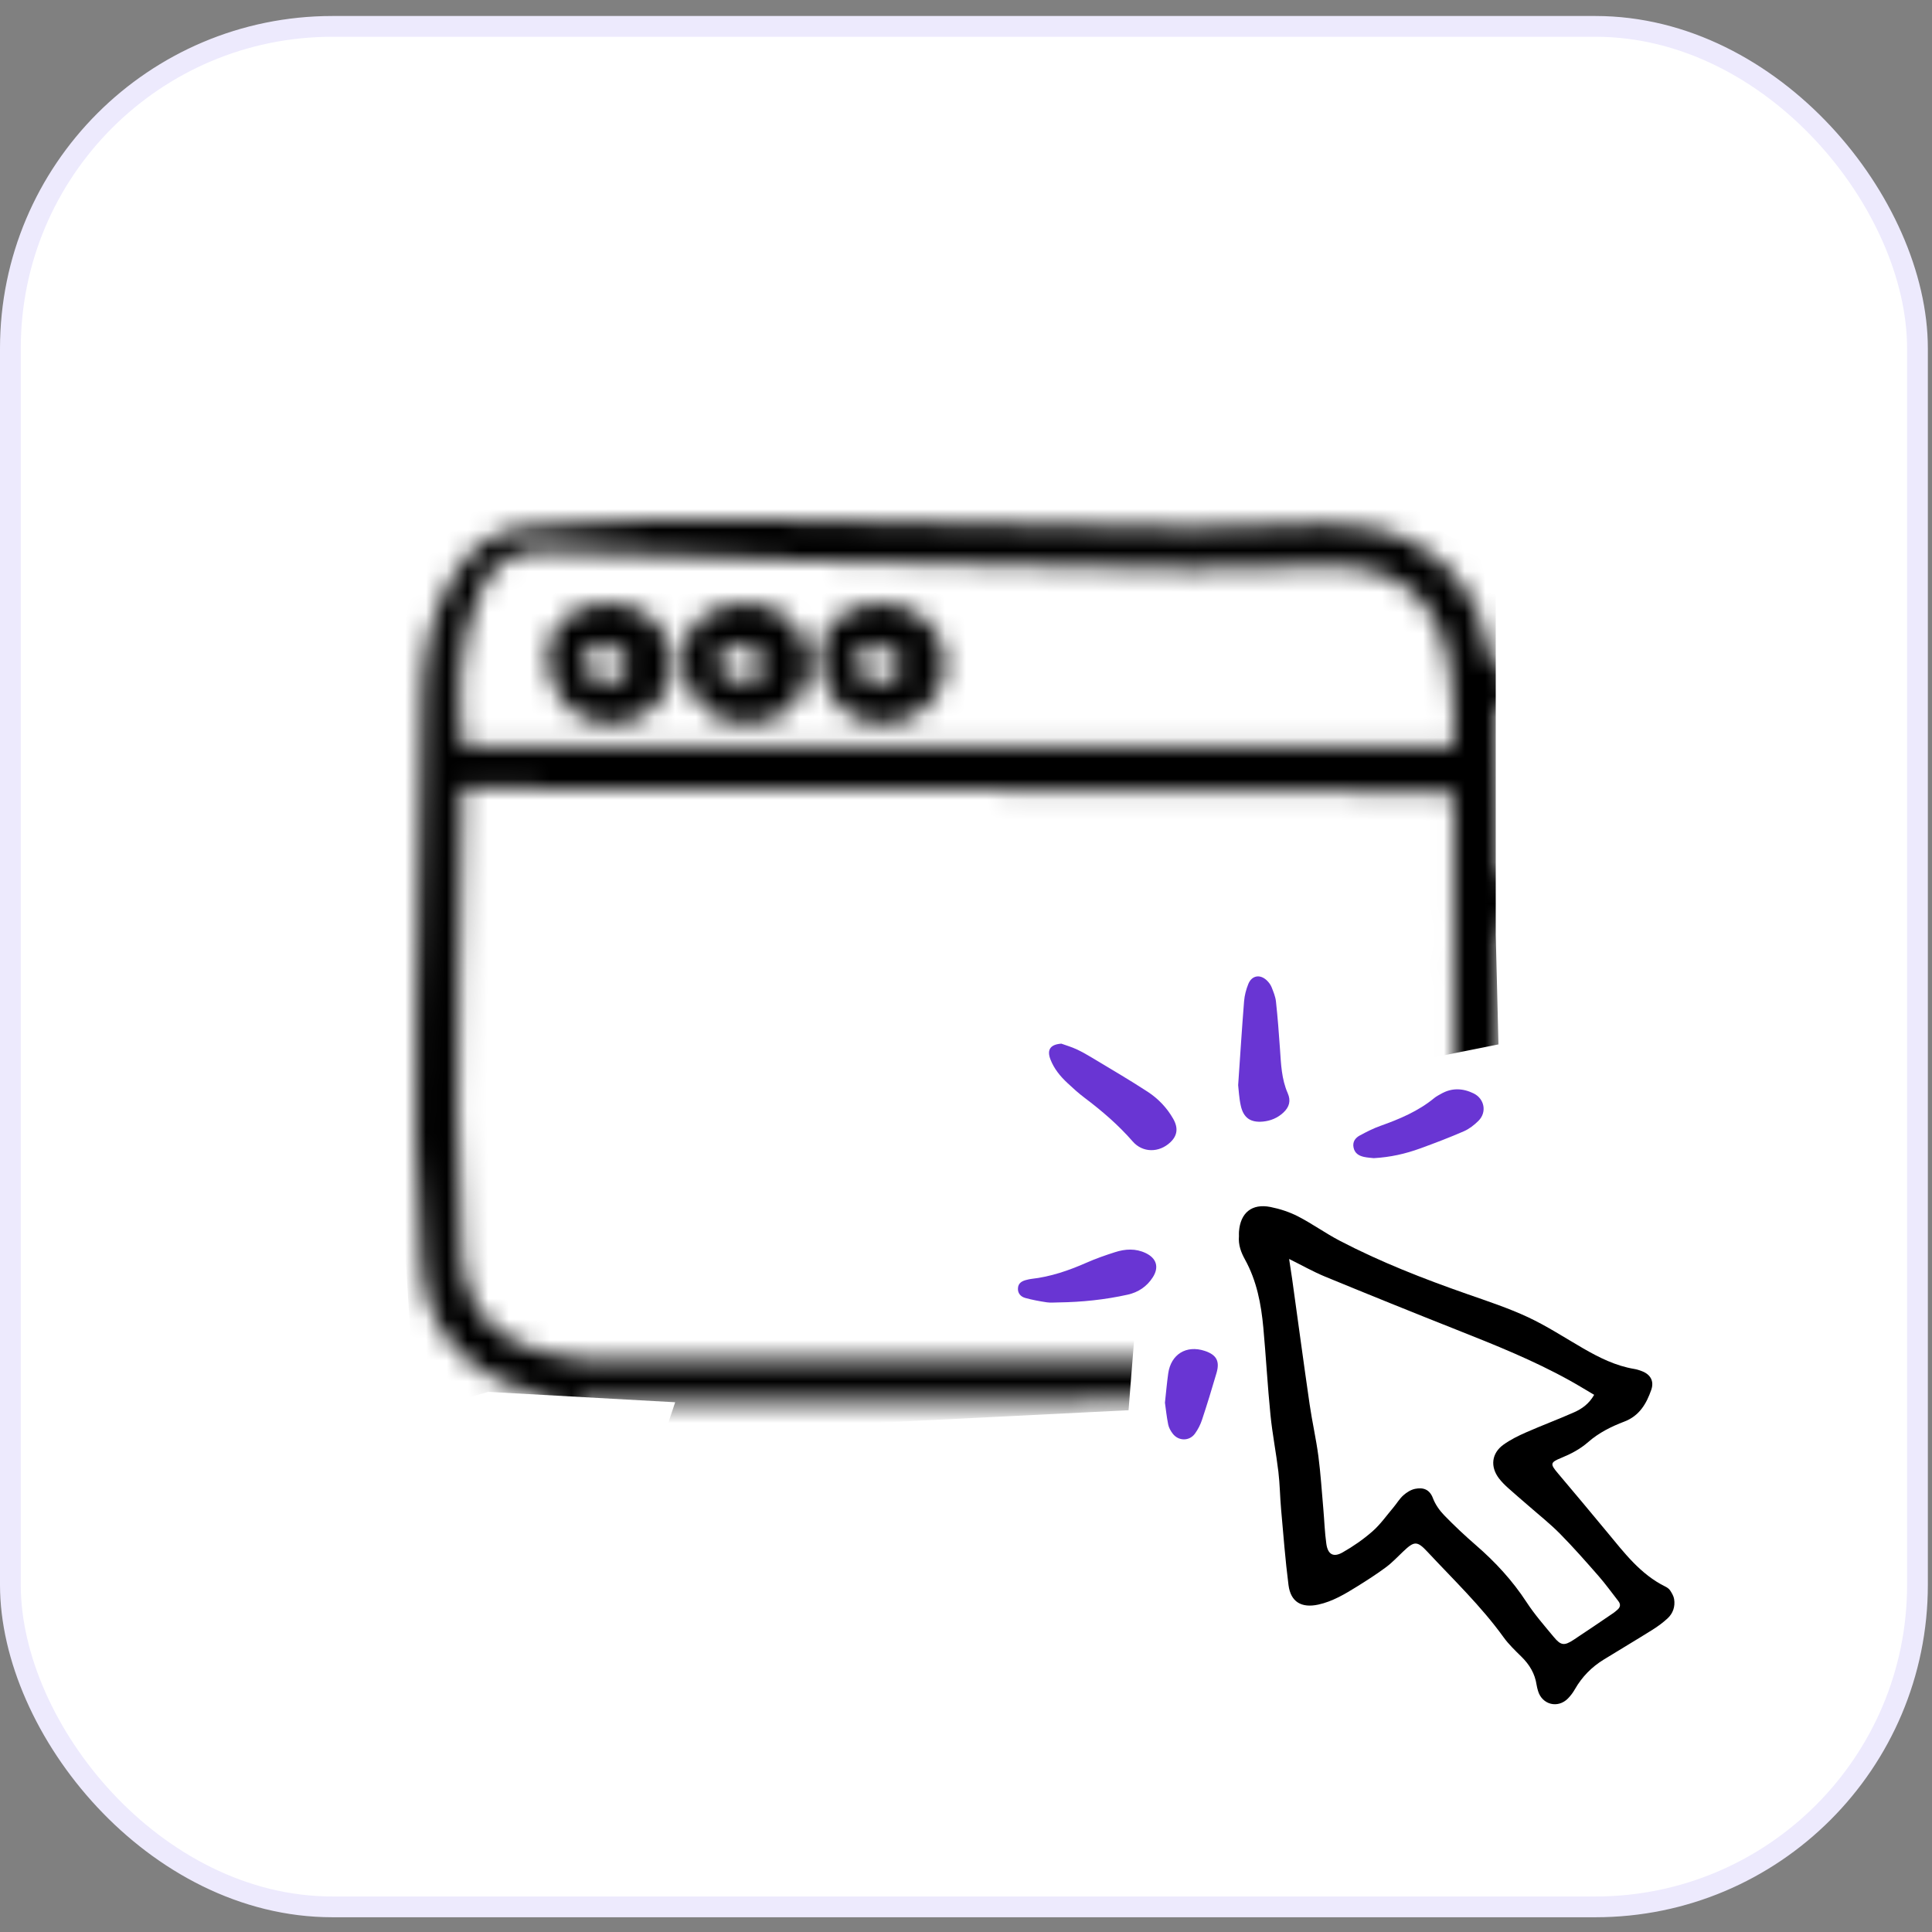
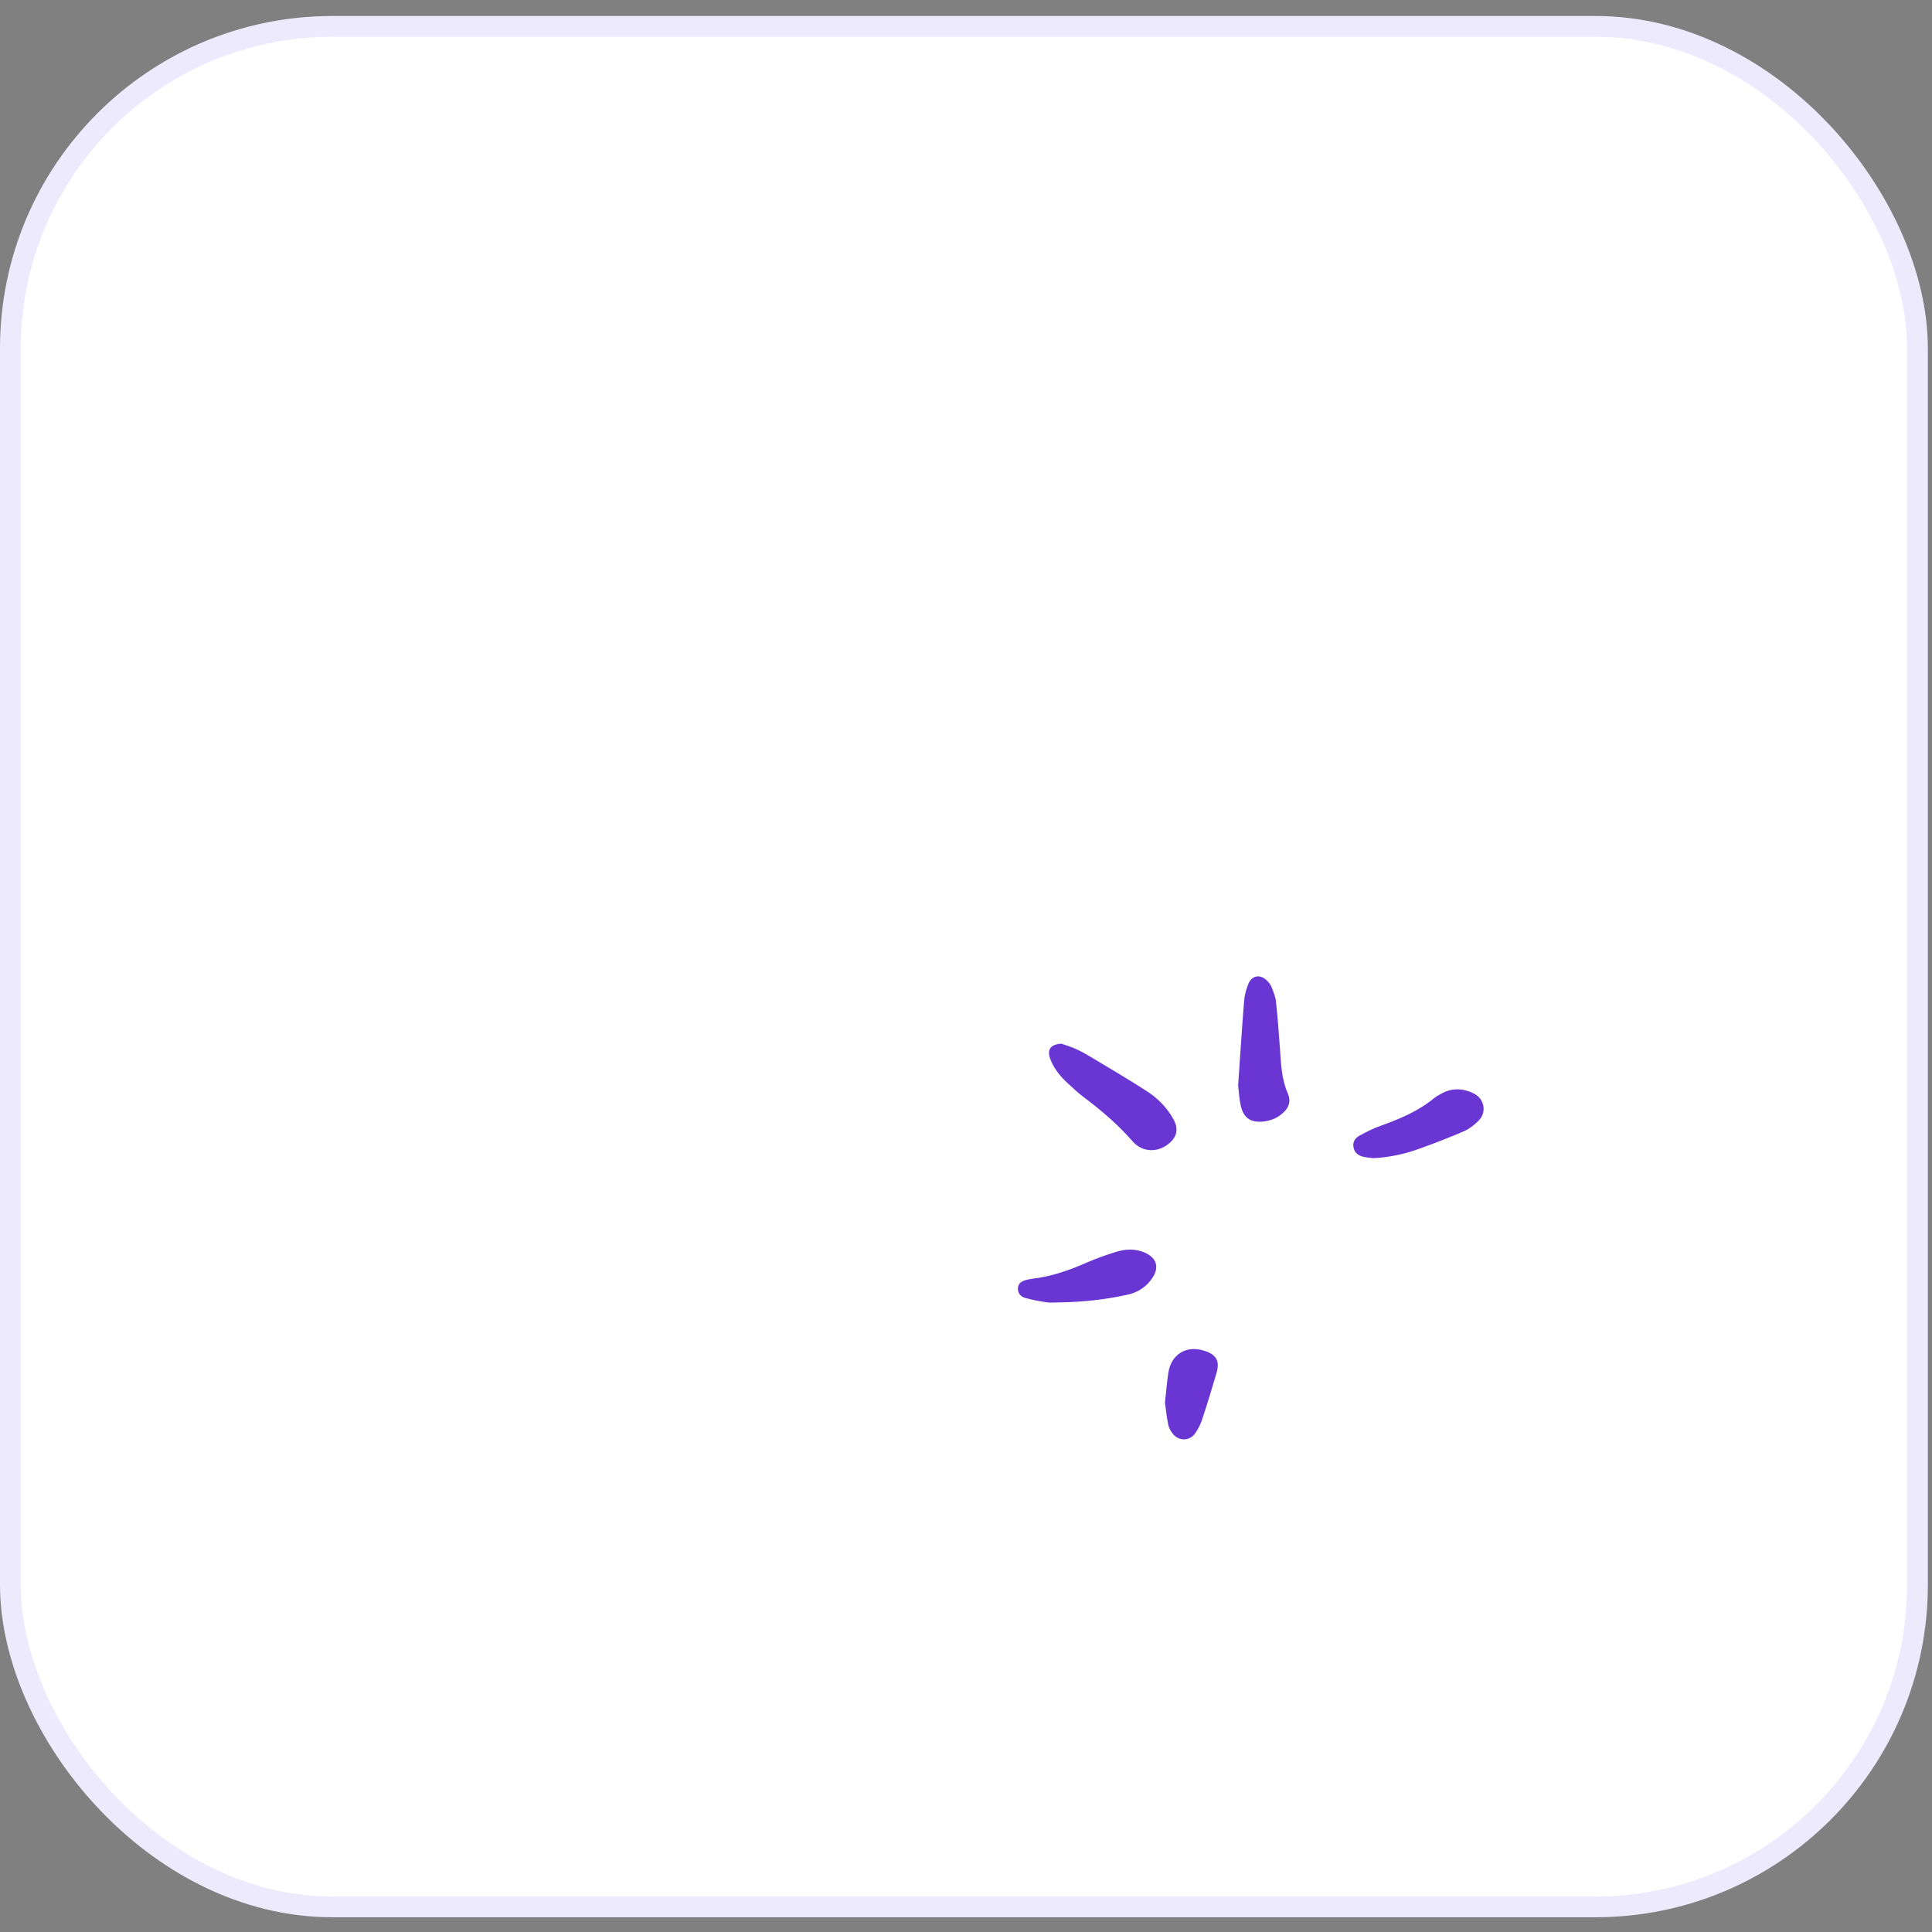
<svg xmlns="http://www.w3.org/2000/svg" width="93" height="93" viewBox="0 0 93 93" fill="none">
  <rect x="0" y="0" width="93" height="93" fill="#808080" stroke="none" />
  <rect x="0.5" y="1.27" width="91.8" height="90.52" rx="15.5" fill="white" />
  <rect x="0.5" y="1.27" width="91.8" height="90.52" rx="15.5" stroke="#EDEAFD" />
  <mask id="mask0_2936_13777" style="mask-type:alpha" maskUnits="userSpaceOnUse" x="20" y="24" width="58" height="50">
    <g clip-path="url(#clip0_2936_13777)">
      <path d="M52.727 73.97C46.865 73.97 40.999 73.97 35.137 73.97C33.745 73.97 32.369 73.847 31.035 73.401C28.259 72.474 26.693 70.495 26.495 67.575C26.474 67.246 26.317 67.188 26.061 67.138C25.024 66.936 24.066 66.553 23.178 65.971C21.405 64.809 20.501 63.155 20.306 61.069C19.931 56.983 19.984 52.893 20.038 48.803C20.104 43.739 20.203 38.672 20.315 33.608C20.36 31.518 20.715 29.485 21.86 27.675C22.612 26.488 23.595 25.589 25.061 25.42C26.012 25.308 26.974 25.28 27.928 25.197C32.638 24.789 37.351 25.045 42.061 25.111C47.22 25.185 52.38 25.337 57.536 25.391C59.642 25.412 61.749 25.234 63.856 25.214C65.306 25.201 66.727 25.445 68.037 26.117C70.04 27.148 71.151 28.875 71.589 31.011C71.779 31.93 72.06 32.351 73.077 32.569C75.394 33.068 76.633 34.784 77.29 36.969C77.765 38.544 77.865 40.164 77.881 41.789C77.935 47.248 77.984 52.707 77.997 58.166C78.005 61.04 77.988 63.918 77.889 66.788C77.852 67.814 77.641 68.866 77.336 69.851C76.675 72.004 75.134 73.245 72.915 73.542C71.494 73.731 70.049 73.847 68.615 73.855C63.319 73.892 58.019 73.867 52.723 73.867C52.723 73.9 52.723 73.929 52.723 73.962L52.727 73.97ZM22.248 37.959C22.248 38.214 22.248 38.437 22.248 38.655C22.198 41.443 22.128 44.234 22.095 47.021C22.046 51.503 21.926 55.985 22.236 60.467C22.38 62.566 23.33 64.058 25.28 64.805C26.21 65.159 27.226 65.357 28.218 65.444C29.461 65.551 30.717 65.468 31.968 65.468C40.214 65.468 48.46 65.468 56.705 65.468C59.808 65.468 62.91 65.472 66.013 65.435C67.512 65.419 68.669 64.718 69.264 63.333C69.586 62.578 69.817 61.737 69.871 60.92C69.987 59.131 69.995 57.333 69.995 55.536C69.999 49.887 69.982 44.242 69.987 38.593C69.987 38.222 69.867 38.136 69.516 38.132C66.946 38.123 64.372 38.082 61.803 38.074C49.633 38.033 37.463 38 25.293 37.963C24.301 37.963 23.314 37.963 22.252 37.963L22.248 37.959ZM69.987 35.963C69.987 35.328 70.016 34.693 69.978 34.066C69.941 33.402 69.883 32.734 69.772 32.079C69.235 28.871 67.338 27.246 64.087 27.255C61.861 27.263 59.63 27.411 57.403 27.378C51.368 27.296 45.337 27.176 39.301 27.015C34.93 26.9 30.564 26.719 26.197 26.521C24.673 26.451 23.694 27.172 23.124 28.459C22.058 30.854 21.984 33.382 22.289 35.963H69.982H69.987ZM27.788 67.41C27.961 68.932 28.771 69.938 29.911 70.73C31.469 71.806 33.253 71.991 35.067 71.991C44.804 71.983 54.541 71.954 64.277 71.938C66.624 71.934 68.974 71.95 71.321 71.93C73.085 71.913 74.485 71.212 75.105 69.489C75.444 68.536 75.679 67.505 75.729 66.499C75.857 63.852 75.89 61.197 75.906 58.546C75.935 54.282 75.927 50.023 75.923 45.76C75.923 44.688 75.902 44.688 74.853 44.576C74.787 44.568 74.717 44.551 74.65 44.551C73.853 44.551 73.056 44.551 72.246 44.551C72.238 44.712 72.23 44.832 72.23 44.947C72.201 49.108 72.217 53.264 72.122 57.424C72.085 59.106 71.932 60.813 71.589 62.459C71.147 64.594 69.916 66.211 67.698 66.808C66.748 67.064 65.752 67.192 64.769 67.287C63.782 67.377 62.782 67.369 61.791 67.373C56.119 67.415 50.443 67.46 44.771 67.481C39.627 67.497 34.484 67.489 29.341 67.485C28.849 67.485 28.354 67.443 27.788 67.419V67.41ZM75.853 42.548C75.853 41.673 75.89 40.857 75.844 40.045C75.758 38.511 75.448 37.035 74.576 35.724C73.957 34.788 73.077 34.178 72.056 33.65C72.044 33.811 72.031 33.893 72.031 33.975C72.085 36.437 72.139 38.899 72.197 41.356C72.221 42.317 72.23 42.321 73.205 42.387C74.068 42.444 74.936 42.49 75.849 42.539L75.853 42.548Z" fill="black" />
-       <path d="M38.937 32.017C38.891 33.683 37.561 34.936 35.818 34.846C33.744 34.738 32.922 33.237 32.889 31.489C32.864 30.058 34.318 28.966 36.049 29.02C37.677 29.069 38.978 30.421 38.937 32.017ZM35.587 31.139C35.562 31.098 35.537 31.052 35.516 31.011C35.202 31.192 34.773 31.3 34.599 31.572C34.384 31.91 34.641 32.289 34.938 32.553C35.281 32.858 36.025 32.92 36.388 32.689C36.731 32.471 36.867 32.161 36.76 31.765C36.648 31.357 36.231 31.139 35.587 31.139Z" fill="black" />
      <path d="M26.35 31.584C26.321 30.174 27.598 29.04 29.246 29.015C31.002 28.995 32.386 30.285 32.414 31.968C32.439 33.477 31.097 34.817 29.527 34.854C27.684 34.899 26.395 33.567 26.354 31.584H26.35ZM29.052 31.143C29.027 31.102 29.002 31.061 28.982 31.015C28.663 31.192 28.205 31.304 28.069 31.576C27.957 31.794 28.209 32.219 28.358 32.524C28.42 32.644 28.635 32.714 28.796 32.755C29.258 32.875 29.75 32.928 30.047 32.479C30.184 32.273 30.241 31.918 30.159 31.691C29.985 31.201 29.51 31.151 29.048 31.147L29.052 31.143Z" fill="black" />
      <path d="M42.494 34.854C40.746 34.87 39.466 33.489 39.449 31.563C39.437 30.166 40.746 29.032 42.378 29.028C44.117 29.023 45.493 30.302 45.514 31.947C45.534 33.542 44.192 34.833 42.494 34.849V34.854ZM42.25 32.887C42.899 32.837 43.345 32.516 43.357 32.046C43.37 31.53 43.014 31.205 42.378 31.159C42.209 31.147 42.019 31.106 41.87 31.163C41.606 31.271 41.193 31.411 41.16 31.596C41.11 31.877 41.267 32.256 41.461 32.491C41.635 32.697 41.982 32.763 42.25 32.891V32.887Z" fill="black" />
    </g>
  </mask>
  <g mask="url(#mask0_2936_13777)">
    <path d="M24 23.5L18.5 28.5L18 37L20 68L23.5 67L32.5 67.5L32 69L72 67L72.5 65L72 45V42V24.5C72 25.888 70.28 26.534 69.366 25.49L68.5 24.5L24 23.5Z" fill="black" />
  </g>
  <path d="M55.5 53L54 72L75 71.5L73.5 50L66 51.5L55.5 53Z" fill="white" />
  <g clip-path="url(#clip1_2936_13777)">
-     <path d="M59.64 59.291C59.706 58.381 60.258 57.923 61.154 58.1C61.61 58.191 62.071 58.341 62.484 58.554C63.169 58.907 63.8 59.364 64.483 59.721C66.449 60.747 68.509 61.551 70.6 62.283C71.595 62.631 72.602 62.962 73.554 63.406C74.472 63.835 75.327 64.397 76.207 64.905C76.982 65.352 77.775 65.749 78.67 65.897C78.793 65.917 78.915 65.958 79.032 66.002C79.449 66.159 79.632 66.482 79.487 66.901C79.254 67.572 78.911 68.156 78.19 68.43C77.562 68.669 76.961 68.968 76.45 69.416C76.065 69.754 75.623 69.986 75.153 70.178C74.618 70.396 74.613 70.471 74.989 70.915C75.788 71.859 76.58 72.808 77.369 73.76C78.189 74.748 78.965 75.781 80.159 76.37C80.249 76.414 80.343 76.479 80.396 76.561C80.479 76.688 80.564 76.831 80.587 76.977C80.643 77.332 80.535 77.659 80.272 77.903C80.049 78.109 79.799 78.293 79.54 78.455C78.766 78.939 77.98 79.406 77.201 79.885C76.619 80.242 76.155 80.713 75.814 81.308C75.721 81.471 75.606 81.627 75.475 81.76C74.989 82.252 74.234 82.059 74.037 81.399C74.008 81.301 73.981 81.201 73.966 81.101C73.887 80.564 73.625 80.13 73.242 79.753C72.939 79.455 72.626 79.157 72.379 78.815C71.3 77.317 69.97 76.047 68.719 74.705C68.214 74.163 68.079 74.177 67.547 74.682C67.274 74.942 67.013 75.221 66.712 75.444C66.263 75.777 65.791 76.08 65.316 76.375C64.734 76.736 64.144 77.089 63.462 77.239C62.647 77.417 62.128 77.112 62.024 76.297C61.869 75.088 61.777 73.871 61.668 72.656C61.614 72.052 61.609 71.444 61.537 70.843C61.428 69.929 61.247 69.022 61.156 68.107C61.016 66.712 60.941 65.311 60.813 63.915C60.708 62.772 60.496 61.655 59.93 60.63C59.743 60.292 59.601 59.93 59.639 59.496C59.639 59.448 59.634 59.369 59.64 59.291L59.64 59.291ZM75.542 66.442C73.808 65.481 71.974 64.746 70.136 64.018C68.014 63.177 65.897 62.322 63.787 61.453C63.208 61.214 62.659 60.901 62.054 60.602C62.106 60.944 62.156 61.255 62.2 61.569C62.48 63.579 62.75 65.592 63.041 67.601C63.162 68.434 63.352 69.257 63.462 70.091C63.572 70.932 63.625 71.781 63.7 72.626C63.75 73.19 63.766 73.758 63.846 74.318C63.919 74.827 64.186 74.979 64.628 74.728C65.138 74.439 65.629 74.098 66.069 73.712C66.448 73.378 66.746 72.952 67.075 72.563C67.237 72.371 67.367 72.145 67.552 71.98C67.71 71.839 67.914 71.709 68.118 71.668C68.508 71.589 68.816 71.69 68.978 72.121C69.091 72.42 69.293 72.707 69.517 72.939C70.005 73.442 70.518 73.923 71.047 74.382C71.982 75.191 72.807 76.087 73.486 77.127C73.872 77.719 74.343 78.256 74.795 78.801C75.134 79.21 75.298 79.23 75.741 78.94C76.392 78.514 77.033 78.072 77.678 77.635C77.736 77.596 77.787 77.545 77.842 77.501C77.996 77.376 78.029 77.235 77.902 77.072C77.587 76.669 77.288 76.251 76.952 75.867C76.345 75.173 75.735 74.48 75.088 73.824C74.613 73.344 74.079 72.922 73.57 72.476C73.243 72.191 72.911 71.913 72.59 71.622C72.433 71.48 72.279 71.328 72.152 71.16C71.727 70.597 71.799 69.955 72.37 69.543C72.705 69.302 73.085 69.115 73.465 68.948C74.228 68.612 75.011 68.321 75.773 67.983C76.156 67.814 76.497 67.567 76.737 67.142C76.328 66.901 75.94 66.662 75.542 66.442H75.542Z" fill="black" />
    <path d="M51.093 50.238C50.562 50.275 50.38 50.526 50.569 51.008C50.742 51.45 51.037 51.81 51.379 52.129C51.643 52.376 51.912 52.622 52.201 52.839C53.04 53.471 53.831 54.149 54.524 54.945C55.007 55.5 55.794 55.495 56.333 54.989C56.674 54.669 56.727 54.3 56.475 53.857C56.174 53.327 55.755 52.888 55.253 52.559C54.371 51.982 53.459 51.453 52.556 50.908C52.313 50.762 52.066 50.621 51.809 50.503C51.579 50.397 51.333 50.325 51.093 50.239L51.093 50.238Z" fill="#6935D3" />
    <path d="M59.6 52.231C59.627 52.451 59.643 52.848 59.728 53.228C59.859 53.815 60.202 54.044 60.794 53.989C61.164 53.954 61.496 53.815 61.773 53.56C62.067 53.289 62.146 52.986 61.987 52.624C61.688 51.943 61.664 51.219 61.614 50.496C61.562 49.734 61.503 48.973 61.421 48.214C61.396 47.977 61.299 47.743 61.209 47.517C61.161 47.397 61.074 47.283 60.98 47.193C60.652 46.881 60.254 46.953 60.087 47.372C59.983 47.632 59.909 47.915 59.886 48.193C59.783 49.48 59.702 50.769 59.601 52.232L59.6 52.231Z" fill="#6935D3" />
    <path d="M66.122 55.75C66.935 55.706 67.656 55.538 68.354 55.285C69.064 55.028 69.77 54.758 70.462 54.457C70.722 54.344 70.965 54.155 71.168 53.953C71.584 53.54 71.46 52.887 70.931 52.631C70.412 52.379 69.885 52.357 69.369 52.652C69.26 52.714 69.144 52.771 69.048 52.85C68.274 53.488 67.371 53.868 66.439 54.199C66.099 54.32 65.774 54.487 65.456 54.658C65.238 54.776 65.098 54.963 65.156 55.242C65.213 55.515 65.408 55.633 65.65 55.688C65.825 55.727 66.007 55.735 66.122 55.749V55.75Z" fill="#6935D3" />
    <path d="M50.954 62.694C52.075 62.679 53.186 62.564 54.281 62.321C54.793 62.208 55.209 61.928 55.493 61.483C55.804 60.996 55.669 60.566 55.15 60.319C54.664 60.087 54.166 60.118 53.675 60.275C53.211 60.423 52.748 60.584 52.303 60.781C51.447 61.158 50.574 61.459 49.64 61.563C49.57 61.57 49.501 61.589 49.432 61.605C49.213 61.657 49.02 61.746 49.001 62.005C48.983 62.255 49.136 62.419 49.352 62.479C49.69 62.573 50.039 62.637 50.387 62.689C50.572 62.717 50.765 62.694 50.954 62.694Z" fill="#6935D3" />
    <path d="M56.077 67.525C56.12 67.828 56.158 68.203 56.233 68.571C56.264 68.726 56.351 68.881 56.449 69.009C56.728 69.375 57.25 69.382 57.521 69.01C57.666 68.81 57.785 68.578 57.862 68.342C58.109 67.597 58.339 66.846 58.559 66.092C58.727 65.517 58.555 65.214 57.991 65.027C57.107 64.735 56.364 65.189 56.234 66.114C56.171 66.557 56.133 67.003 56.076 67.525L56.077 67.525Z" fill="#6935D3" />
  </g>
  <defs>
    <clipPath id="clip0_2936_13777">
-       <rect width="58" height="49" fill="white" transform="translate(20 24.975)" />
-     </clipPath>
+       </clipPath>
    <clipPath id="clip1_2936_13777">
      <rect width="31.602" height="35.036" fill="white" transform="translate(49 47)" />
    </clipPath>
  </defs>
</svg>